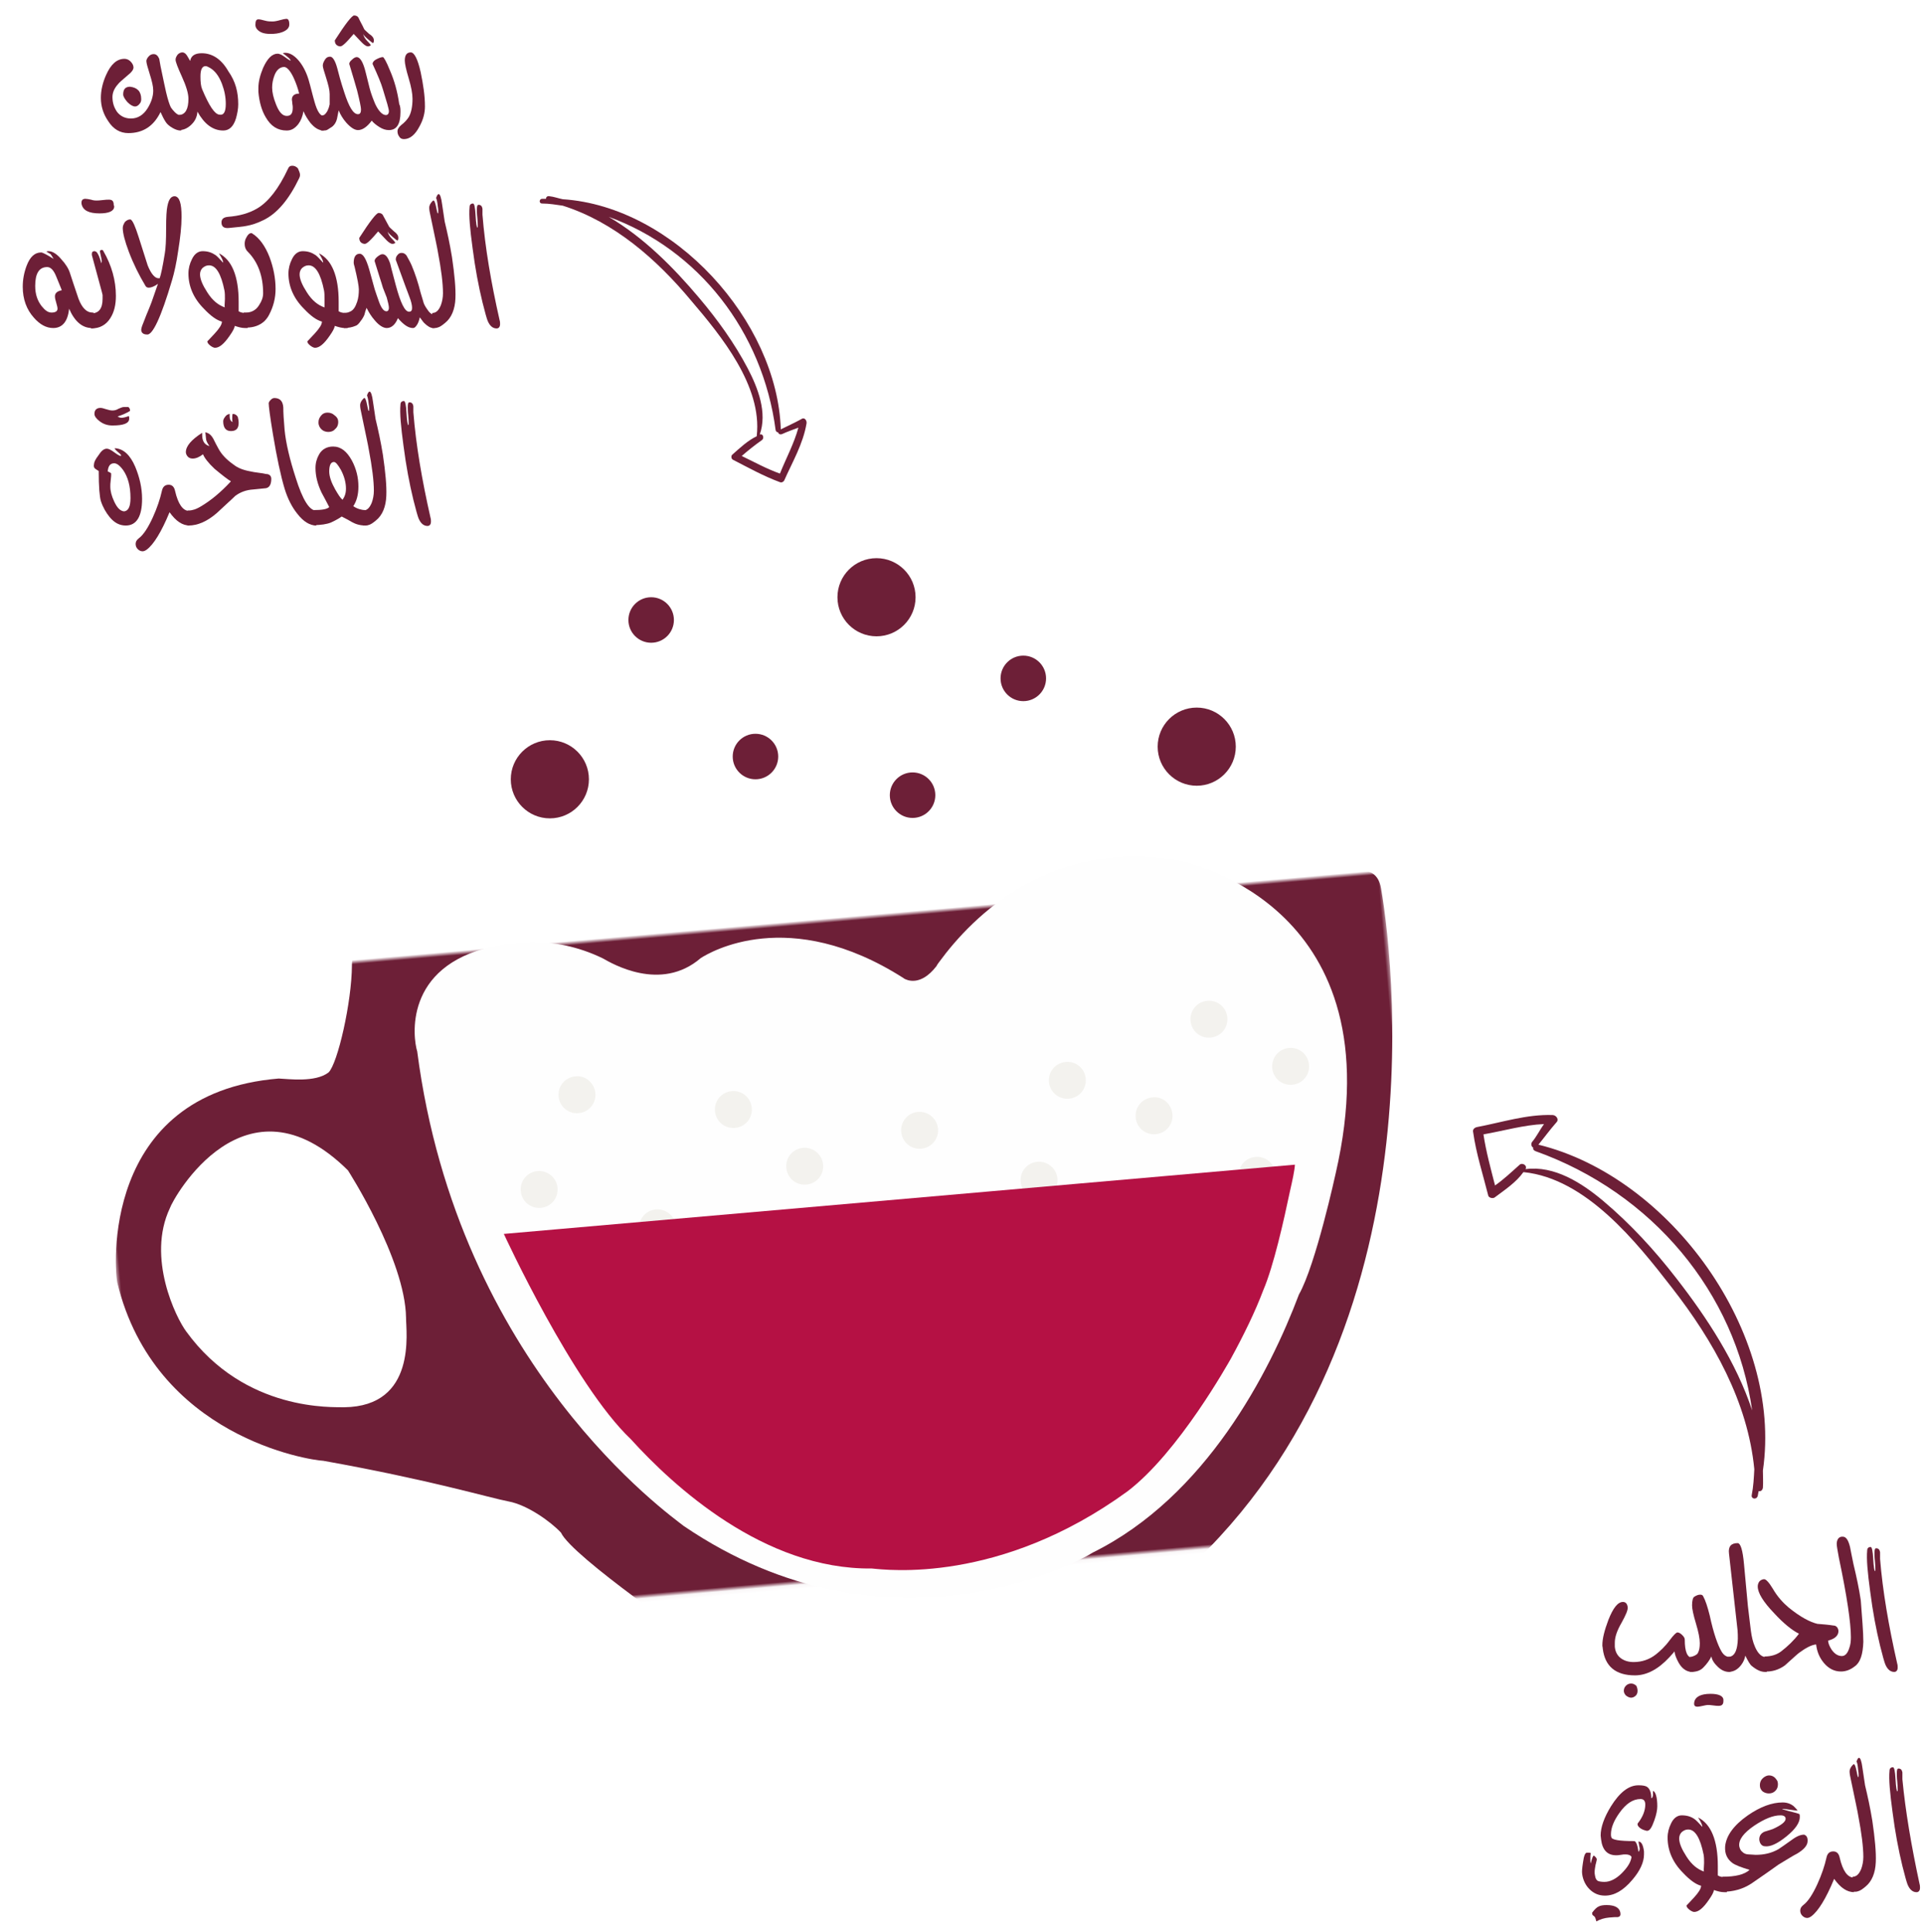
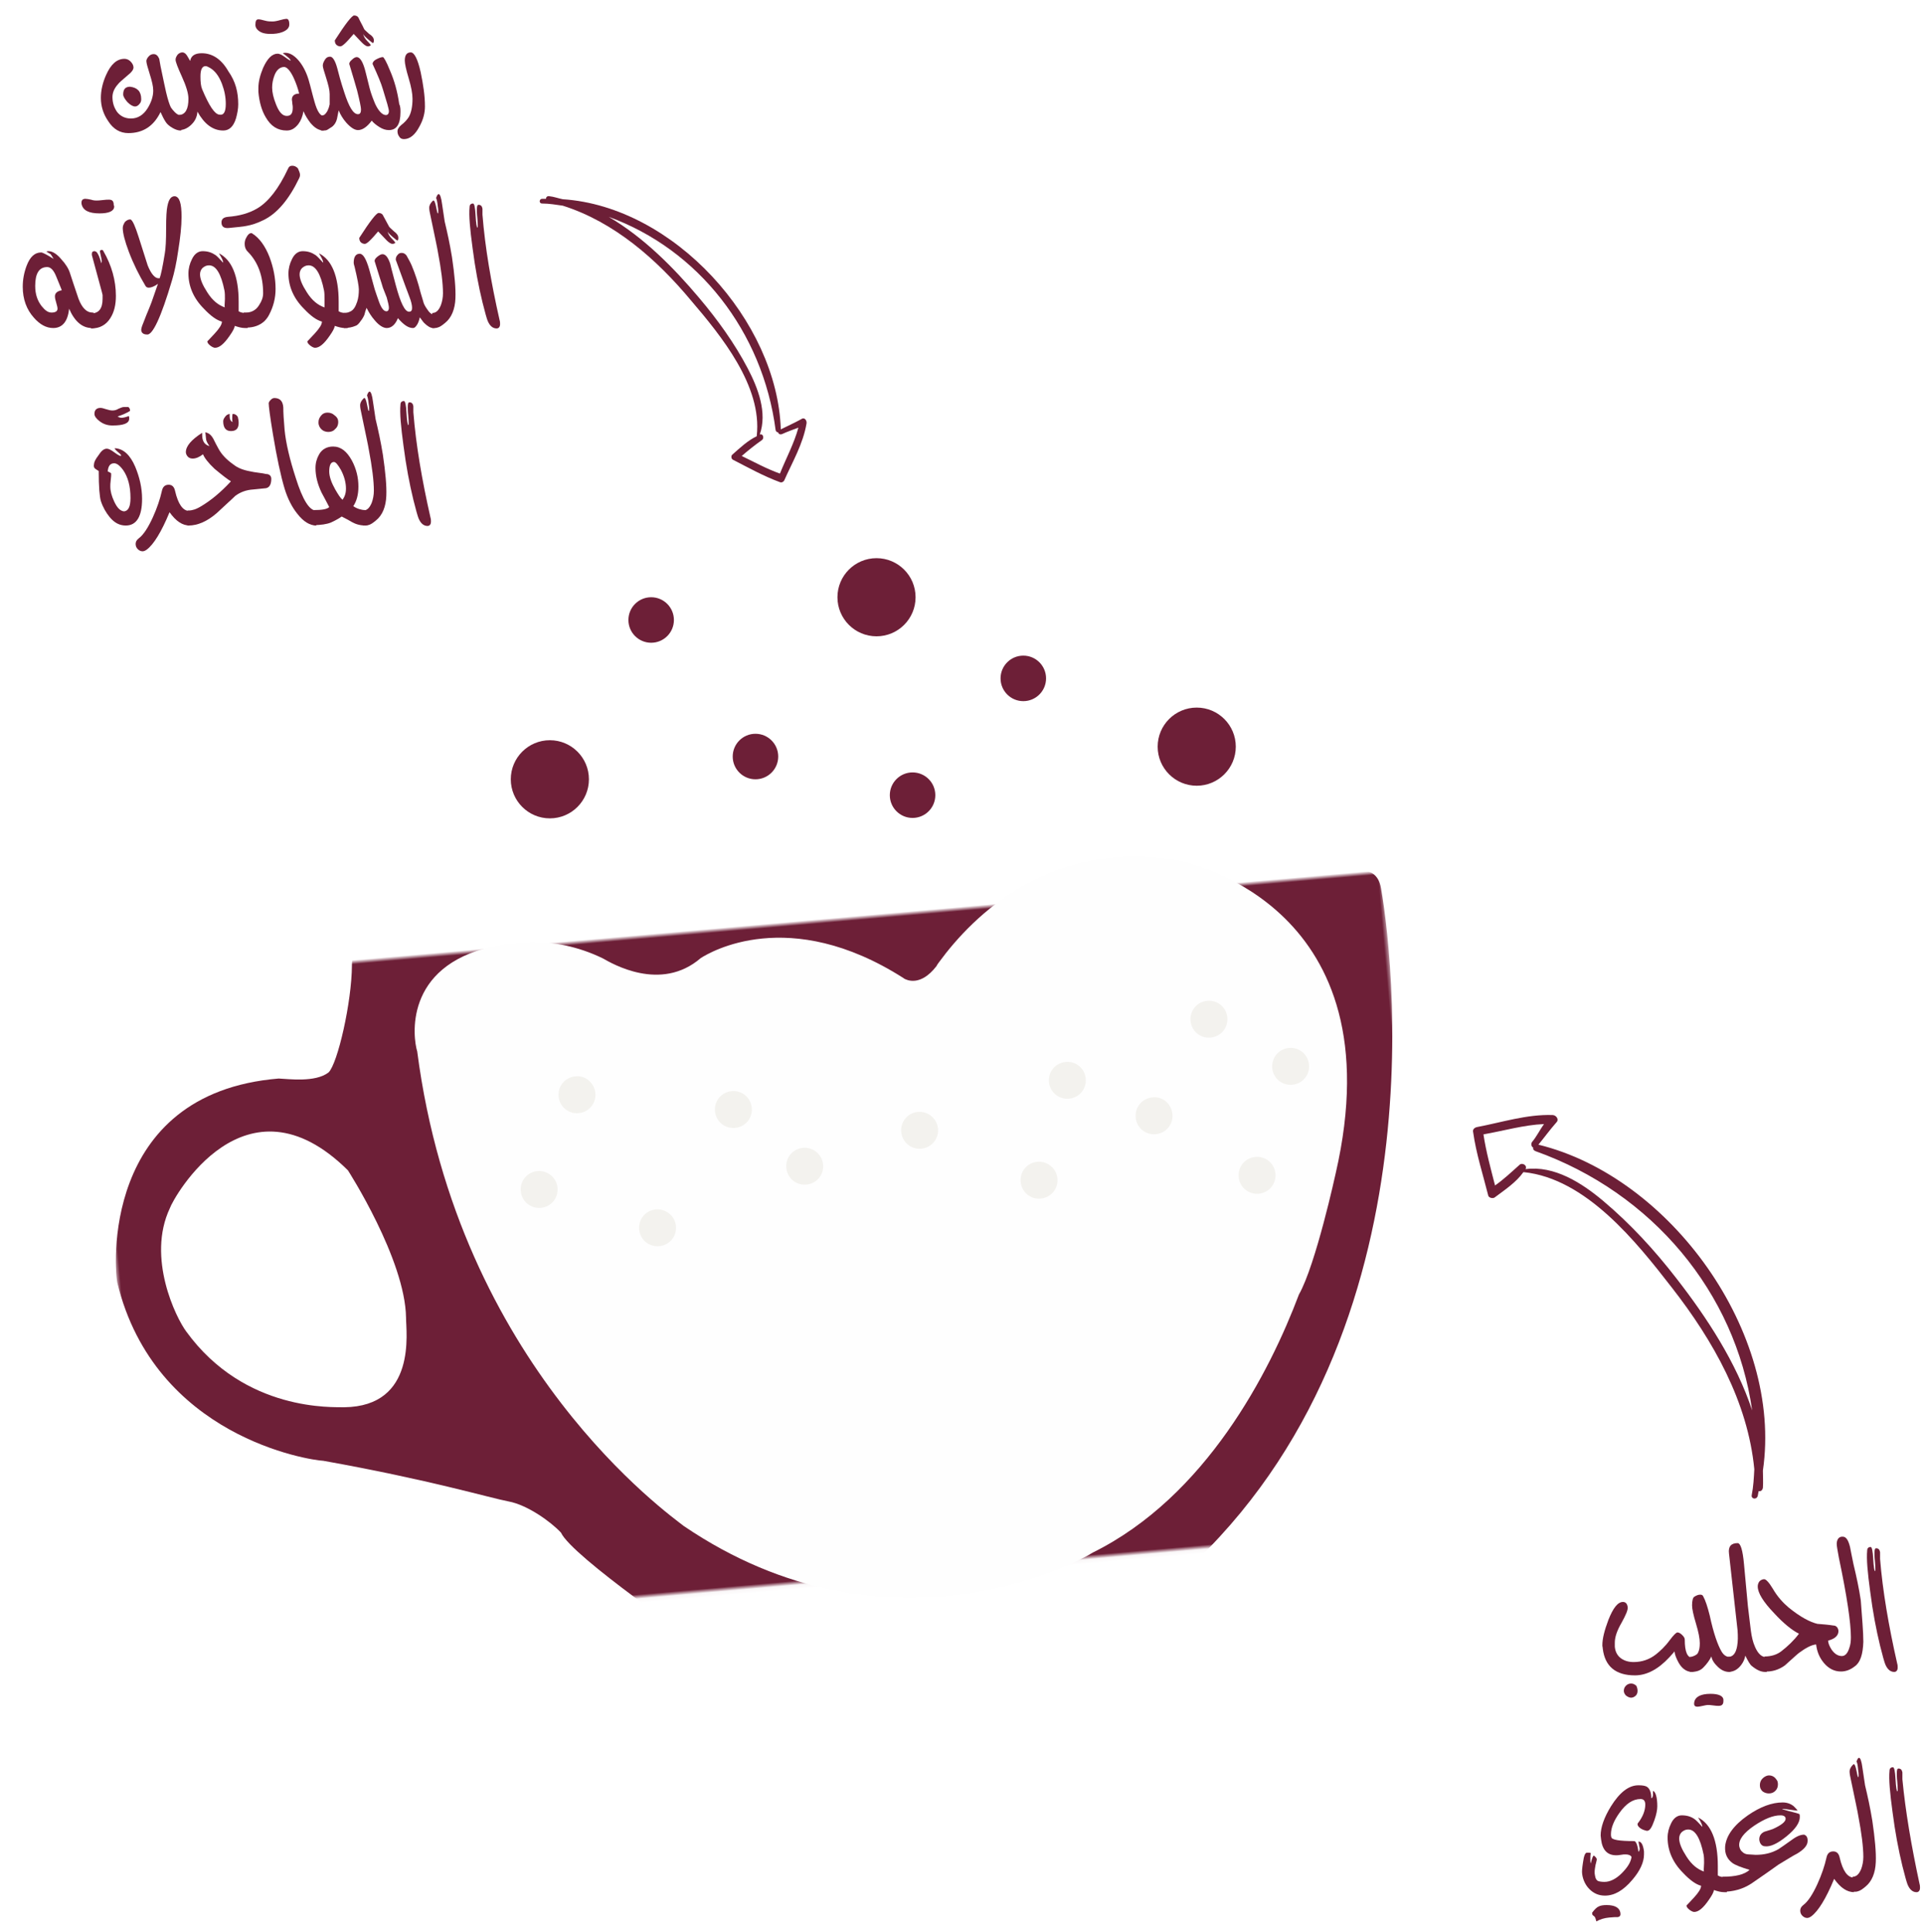
<svg xmlns="http://www.w3.org/2000/svg" version="1.1" id="Layer_1" x="0px" y="0px" viewBox="0 0 448 450" style="enable-background:new 0 0 448 450;" xml:space="preserve">
  <style type="text/css">
	.st0{fill-rule:evenodd;clip-rule:evenodd;fill:#6D1F37;}
	.st1{filter:url(#Adobe_OpacityMaskFilter);}
	.st2{fill-rule:evenodd;clip-rule:evenodd;fill:#FFFFFF;}
	.st3{mask:url(#mask-3_1_);fill-rule:evenodd;clip-rule:evenodd;fill:#6D1F37;}
	.st4{fill-rule:evenodd;clip-rule:evenodd;fill:#FEFEFE;}
	.st5{fill-rule:evenodd;clip-rule:evenodd;fill:#F3F2EE;}
	.st6{fill-rule:evenodd;clip-rule:evenodd;fill:#B51144;}
	.st7{fill:#6D1F37;}
</style>
  <g id="Desktop">
    <g id="Core-Coffees-Cappuccino-Desktop" transform="translate(-894, -634)">
      <g id="Coffee" transform="translate(222, 560)">
        <g transform="translate(177, 72)">
          <g id="Cappuccino-Desktop" transform="translate(466, 0)">
            <g id="Arrows">
              <g id="Bottom" transform="translate(359, 258)">
                <path id="Fill-1" class="st0" d="M29.7,5.8c-1,1.4-1.7,2.9-2.8,4.2c-0.3,0.5-0.1,1.1,0.3,1.3c-0.1,0.4,0.1,0.6,0.5,0.8         C54.9,21.8,74.3,45,78.2,72.5c-3.7-11.2-10.6-21.7-17.6-30.7c-5.1-6.6-10.7-12.7-17.1-18.1c-5-4.2-11.4-8.3-18.1-7.4         c0.5-0.9-0.8-1.6-1.4-1c-1.9,1.7-3.7,3.4-5.7,4.8c-1-3.9-2.1-7.9-2.7-11.9C20.2,7.4,25,6,29.7,5.8 M13.2,7.7         c0.7,5,2.3,9.9,3.5,14.7c0.1,0.6,1.1,0.8,1.5,0.5c2.4-1.8,5-3.5,6.7-5.9l0.1,0c14.5,1.5,26.2,16.2,34.5,26.9         c9.6,12.3,17.7,26.6,19.2,42.3c-0.1,1.9-0.2,4-0.6,6c-0.2,0.9,1.1,1.2,1.4,0.2l0.2-1.1c0.5,0.1,0.9-0.2,1-0.8         c0.1-1.3,0-2.7,0-4c4.7-32.1-21.6-68.4-52.3-75.9c1.4-1.7,2.7-3.5,4.2-5.2c0.7-0.7-0.1-1.7-0.9-1.7c-6-0.2-11.8,1.7-17.6,2.8         C13.6,6.6,13,7,13.2,7.7" />
              </g>
              <g id="Top">
                <path class="st0" d="M215,101.6c-1.3,0.5-2.5,0.9-3.8,1.5c-0.5,0.2-0.9-0.1-0.9-0.4c-0.3,0-0.5-0.2-0.6-0.5         c-3-23-18-42.1-38.9-49.7c8.2,4.8,15.2,11.9,21.1,18.9c4.3,5.1,8.2,10.5,11.3,16.4c2.4,4.6,4.6,10.3,2.8,15.4         c0.8-0.3,1.1,0.9,0.5,1.3c-1.7,1.2-3.2,2.4-4.7,3.7c2.9,1.4,5.8,3,8.9,4.1C212.1,108.8,214,105.3,215,101.6 M210.7,114.3         c-3.8-1.4-7.4-3.4-10.9-5.2c-0.5-0.2-0.5-1-0.2-1.2c1.8-1.6,3.6-3.3,5.7-4.3l0-0.1c1.3-11.6-8.3-23.3-15.3-31.5         c-8-9.6-17.9-18.3-29.9-22.1c-1.5-0.2-3.1-0.5-4.8-0.5c-0.8,0-0.7-1.1,0-1.1l0.9,0c0-0.4,0.3-0.7,0.8-0.6         c1,0.1,2.1,0.5,3.1,0.7c25.9,1.7,50,28.4,50.8,53.6c1.6-0.8,3.2-1.5,4.8-2.4c0.7-0.5,1.3,0.3,1.2,1c-0.8,4.8-3.3,9-5.2,13.3         C211.6,114.1,211.2,114.5,210.7,114.3" />
              </g>
            </g>
            <g id="Cappuccino" transform="translate(49, 132)">
              <g id="Page-1-Copy-17" transform="translate(158.536, 164.987) rotate(-5) translate(-158.536, -164.987) translate(7.474, 77.082)">
                <g id="Group-3" transform="translate(0, 5.976)">
                  <defs>
                    <filter id="Adobe_OpacityMaskFilter" filterUnits="userSpaceOnUse" x="-7.6" y="2.9" width="311.9" height="153.2">
                      <feColorMatrix type="matrix" values="1 0 0 0 0  0 1 0 0 0  0 0 1 0 0  0 0 0 1 0" />
                    </filter>
                  </defs>
                  <mask maskUnits="userSpaceOnUse" x="-7.6" y="2.9" width="311.9" height="153.2" id="mask-3_1_">
                    <g class="st1">
                      <polygon id="path-2_1_" class="st2" points="0,0.2 301.9,0.2 301.9,167.9 0,167.9           " />
                    </g>
                  </mask>
                  <path class="st3" d="M66.4,86.5c-0.3,3.1,0.8,20.8-16.2,19.5c-2.3-0.3-23.1-0.8-35.1-20.8c-2.1-3.4-7.7-17.9-1.3-28.9          c1-2.3,20.3-30.9,42.1-5.2C55.9,51.1,67.4,72.9,66.4,86.5 M301.4,6.7c-0.3-4.2-3.3-4.4-3.7-4.4l-232.9-2l-1,0          c-1.1,0.1-2.6,0.7-2.8,3.3c0,0,0,0,0,0c-0.8,8.6-5.3,22.5-7.6,24.4c-3.3,2.1-9.4,0.7-11.7,0.4C-0.2,28.2-0.3,70,0.1,72.5          c5.6,36.6,41.1,45.1,44.2,45.5c24.4,6.6,37.9,12,42.2,13.2c4.3,1.2,9.4,5.6,11.5,8.3c2.1,5.8,29.7,28.4,29.7,28.4          s11.6-0.2,104.5,0.1C305,121.9,303.1,26.8,301.4,6.7" />
                </g>
                <path id="Fill-4" class="st4" d="M255.5,2.2C225.8-6,206,10.9,197.4,20.7v0c-0.3,0.3-0.6,0.7-0.8,1c-4.1,4.4-7.1,2.6-7.7,2.2         c0,0-0.1-0.1-0.1-0.1c0,0,0,0,0,0l0,0c-25.2-19.4-44.6-9.9-46.7-8.8c-10,7.2-20.8-0.6-22.7-1.9c-11.5-6.9-22-5.3-25.4-5         c-21.1,2.8-20.3,19.6-19.6,22.8c3.1,73.9,49.4,112.8,52.2,115.5c44.5,36.3,91.1,16.3,94.4,14.5         c27.4-10.7,44.7-38.2,53.1-55.7c4.5-6.5,11-27.4,11-27.4l0,0C304.7,17.3,257.7,3.1,255.5,2.2" />
                <path id="Fill-6" class="st5" d="M130.9,76.7c0,2.4-1.9,4.3-4.3,4.3c-2.4,0-4.3-1.9-4.3-4.3c0-2.4,1.9-4.3,4.3-4.3         C128.9,72.4,130.9,74.3,130.9,76.7" />
                <path id="Fill-8" class="st5" d="M150.9,50.8c0,2.4-1.9,4.3-4.3,4.3c-2.4,0-4.3-1.9-4.3-4.3c0-2.4,1.9-4.3,4.3-4.3         C149,46.5,150.9,48.4,150.9,50.8" />
                <path id="Fill-10" class="st5" d="M193.7,59.4c0,2.4-1.9,4.3-4.3,4.3c-2.4,0-4.3-1.9-4.3-4.3c0-2.4,1.9-4.3,4.3-4.3         C191.7,55.1,193.7,57,193.7,59.4" />
                <path id="Fill-12" class="st5" d="M114.9,44.2c0,2.4-1.9,4.3-4.3,4.3c-2.4,0-4.3-1.9-4.3-4.3c0-2.4,1.9-4.3,4.3-4.3         C112.9,39.8,114.9,41.8,114.9,44.2" />
                <path id="Fill-14" class="st5" d="M166.3,65.4c0,2.4-1.9,4.3-4.3,4.3c-2.4,0-4.3-1.9-4.3-4.3c0-2.4,1.9-4.3,4.3-4.3         C164.3,61.1,166.3,63,166.3,65.4" />
                <path id="Fill-16" class="st5" d="M220.4,73.4c0,2.4-1.9,4.3-4.3,4.3c-2.4,0-4.3-1.9-4.3-4.3c0-2.4,1.9-4.3,4.3-4.3         C218.4,69.1,220.4,71,220.4,73.4" />
                <path id="Fill-18" class="st5" d="M248.4,60.8c0,2.4-1.9,4.3-4.3,4.3c-2.4,0-4.3-1.9-4.3-4.3s1.9-4.3,4.3-4.3         C246.5,56.4,248.4,58.4,248.4,60.8" />
                <path id="Fill-20" class="st5" d="M271.1,76.7c0,2.4-1.9,4.3-4.3,4.3c-2.4,0-4.3-1.9-4.3-4.3c0-2.4,1.9-4.3,4.3-4.3         C269.2,72.4,271.1,74.3,271.1,76.7" />
                <path id="Fill-22" class="st5" d="M281.1,52.1c0,2.4-1.9,4.3-4.3,4.3s-4.3-1.9-4.3-4.3c0-2.4,1.9-4.3,4.3-4.3         S281.1,49.7,281.1,52.1" />
                <path id="Fill-24" class="st5" d="M104.2,65.4c0,2.4-1.9,4.3-4.3,4.3c-2.4,0-4.3-1.9-4.3-4.3c0-2.4,1.9-4.3,4.3-4.3         C102.2,61.1,104.2,63,104.2,65.4" />
                <path id="Fill-26" class="st5" d="M229,50.8c0,2.4-1.9,4.3-4.3,4.3c-2.4,0-4.3-1.9-4.3-4.3s1.9-4.3,4.3-4.3         C227.1,46.5,229,48.4,229,50.8" />
                <path id="Fill-28" class="st5" d="M263.1,39.5c0,2.4-1.9,4.3-4.3,4.3c-2.4,0-4.3-1.9-4.3-4.3s1.9-4.3,4.3-4.3         C261.2,35.2,263.1,37.1,263.1,39.5" />
-                 <path id="Fill-30" class="st6" d="M274.1,81.1c0.8-2.5,1.5-4.7,1.7-6.1l-185,0c0,0,13,36.3,25.3,50.2c0,0,0,0,0,0         c8.8,11.6,28.2,33,53.3,34.9c3.3,0.6,29.3,6.3,60.9-12.7c12.7-8,26.2-28,26.7-28.7c3.4-5.1,6.6-10.4,8.9-15.2c0,0,0,0,0,0         C268.8,98.1,272.1,87.7,274.1,81.1" />
              </g>
              <ellipse id="Oval-2-Copy-7" class="st0" cx="108.1" cy="51.5" rx="9.1" ry="9.1" />
              <ellipse id="Oval-2-Copy-8" class="st0" cx="184.2" cy="9.1" rx="9.1" ry="9.1" />
              <ellipse id="Oval-2-Copy-9" class="st0" cx="258.8" cy="43.9" rx="9.1" ry="9.1" />
              <ellipse id="Oval-2-Copy-11" class="st0" cx="131.7" cy="14.4" rx="5.3" ry="5.3" />
              <ellipse id="Oval-2-Copy-12" class="st0" cx="218.4" cy="28" rx="5.3" ry="5.3" />
              <ellipse id="Oval-2-Copy-14" class="st0" cx="192.6" cy="55.2" rx="5.3" ry="5.3" />
              <ellipse id="Oval-2-Copy-15" class="st0" cx="156" cy="46.2" rx="5.3" ry="5.3" />
            </g>
          </g>
        </g>
      </g>
    </g>
  </g>
  <g>
    <path class="st7" d="M394.4,389.4h-0.2c-1.2,0-2.3-0.7-3.1-2.1c-0.5-0.9-0.9-1.8-1-2.7c0,0.1-0.4,0.5-1.2,1.4   c-2.6,2.8-5.3,4.2-8,4.2c-4.5,0-7-2.1-7.5-6.2c0-0.3-0.1-0.5-0.1-0.8c0-1.6,0.5-3.5,1.4-5.9c1.1-2.8,2.2-4.2,3.4-4.2   c0.6,0,1,0.4,1.1,1.2c0.1,0.6-0.4,1.8-1.4,3.6c-1.1,1.9-1.6,3.4-1.6,4.7c0,0.3,0,0.6,0,0.9c0.1,1.2,0.6,2.1,1.4,2.7   c0.8,0.6,1.8,0.9,3,0.9c1.9,0,3.7-0.6,5.2-1.8c1-0.8,2.1-1.8,3.2-3.3c0.9-1.2,1.5-1.8,1.8-1.8c0.3,0,0.7,0.2,1.1,0.6   c0.4,0.4,0.6,0.7,0.6,1.1c0,2.8,0.6,4.2,1.8,4.2h0.2V389.4z M381.5,393.8c0,0.4-0.1,0.8-0.4,1.1c-0.3,0.3-0.7,0.5-1.1,0.5   c-0.4,0-0.8-0.2-1.2-0.5c-0.3-0.3-0.5-0.7-0.5-1.1c0-0.5,0.2-0.9,0.5-1.2c0.3-0.3,0.7-0.5,1.2-0.5s0.8,0.2,1.2,0.5   C381.4,393,381.5,393.4,381.5,393.8z" />
    <path class="st7" d="M403.2,389.4h-0.4c-1,0-2-0.5-2.9-1.5c-0.8-0.8-1.1-1.5-1.2-2.1c-0.4,0.8-1,1.7-1.9,2.6c-0.7,0.7-1.6,1-2.9,1   h-0.2v-3.5c0.3,0,0.7-0.1,1.1-0.3c0.4-0.2,0.7-0.4,0.8-0.7c0.3-0.6,0.4-1.3,0.4-2.2c0-1.1-0.3-2.6-0.9-4.6s-0.9-3.4-0.9-4.2   c0-1.1,0.2-1.8,0.5-2c0.5-0.3,0.9-0.5,1.4-0.5c0.3,0,0.6,0.1,0.7,0.4c0.5,0.9,1,2.4,1.5,4.4c0.9,4.2,1.9,7,2.8,8.5   c0.5,0.8,1.1,1.2,1.8,1.2h0.2V389.4z M401.5,395.8c0,0.2,0,0.3,0,0.4c0,0.8-0.4,1.1-1.1,1.1c-0.3,0-0.7,0-1.3-0.1   c-0.6-0.1-1-0.1-1.3-0.1c-0.2,0-0.6,0.1-1.1,0.2c-0.5,0.1-0.9,0.2-1.2,0.2c-0.7,0-0.9-0.3-0.8-1c0.2-1.3,1.5-2,3.8-2   C400.4,394.5,401.4,395,401.5,395.8z" />
    <path class="st7" d="M411.6,389.4h-0.4c-1,0-2-0.5-3.1-1.4c-0.4-0.3-0.9-1.2-1.5-2.4c-0.1,0.7-0.4,1.4-0.9,2.1   c-0.8,1.1-1.8,1.7-3.1,1.7v-3.5c1.1,0,1.8-0.8,2.1-2.5c0.2-1.1,0.2-2.3,0.1-3.7l-2-17.9c-0.2-1.6,0.5-2.4,2-2.4   c0.7,0,1.2,1.6,1.5,4.9c0.2,2.2,0.5,5.4,0.9,9.7c0.3,2.4,0.5,4.3,0.7,5.8c0.2,1.5,0.5,2.7,0.9,3.6c0.2,0.5,0.5,1.1,0.9,1.6   c0.5,0.6,1,0.9,1.5,0.9h0.4V389.4z" />
    <path class="st7" d="M434.1,382.4c-0.1,2.9-0.7,4.8-2,5.7c-1,0.8-2.1,1.2-3.2,1.2c-1.6,0-2.9-0.7-4-2c-1-1.2-1.6-2.6-1.8-4.3   c-1.1,0.1-2.4,0.8-3.9,1.9c-0.3,0.2-1.4,1.2-3.4,3c-1.4,1-3,1.5-4.7,1.4v-3.5c1.5,0,2.9-0.4,4-1.3c1.4-1.1,2.8-2.4,4-4   c-1.6-0.8-3.6-2.4-5.8-4.8c-2.5-2.6-3.8-4.7-3.8-6.2c0-0.4,0.1-0.8,0.4-1.2c0.3-0.3,0.7-0.5,1.1-0.5c0.4,0,1.1,0.7,2,2.2   c1.1,1.9,2.4,3.3,3.7,4.4c2.7,2.2,5,3.4,6.7,3.8c1.3,0.1,2.5,0.2,3.8,0.4c0.3,0,0.5,0.1,0.8,0.4c0.2,0.3,0.3,0.6,0.3,0.9   c0,1-0.8,1.8-2.4,2.2c0,0.6,0.3,1.3,0.8,2.1c0.7,1,1.5,1.5,2.4,1.5c0.8,0,1.4-0.7,1.8-2.1c0.2-0.6,0.3-1.3,0.3-2.3   c0-3.3-0.9-9.5-2.8-18.5c-0.3-1.7-0.5-2.7-0.5-3.2c0-0.8,0.3-1.4,0.8-1.6c0.2-0.1,0.4-0.1,0.6-0.1c0.8,0,1.3,0.8,1.7,2.4   c0.2,0.9,0.4,2.2,0.8,4c0.7,2.9,1.3,5.7,1.7,8.4C433.8,376.8,434.1,380,434.1,382.4z" />
    <path class="st7" d="M442,387.5c0.1,0.3,0.1,0.6,0.1,0.9c0,0.6-0.3,1-0.8,1c-0.9,0-1.6-0.6-2.1-1.8c-0.2-0.5-0.6-1.9-1.2-4.3   c-0.9-3.7-1.7-7.9-2.3-12.6c-0.6-4.4-0.9-7.6-0.7-9.6c0-0.5,0.3-0.8,0.8-0.8c0.3,0,0.5,0.9,0.6,2.8c0.1,1.9,0.3,2.8,0.4,2.8   c0.1,0,0.1-0.1,0.1-0.4c0-0.4,0-1-0.1-1.9c-0.1-0.8-0.1-1.5-0.1-1.9c0-0.8,0.1-1.1,0.4-1.1c0.5,0,0.8,0.3,0.9,0.9v1.6   C438.6,370.5,440,378.7,442,387.5z" />
    <path class="st7" d="M386.1,420.7c0,0.8-0.2,1.9-0.7,3.3c-0.6,1.7-1.1,2.5-1.8,2.4c-0.4-0.1-0.8-0.2-1.3-0.5   c-0.5-0.3-0.8-0.7-0.8-1c0-0.1,0-0.2,0.1-0.3c1.1-1.4,1.7-2.9,1.7-4.3c0-0.9-0.4-1.3-1.1-1.3c-1.8,0-3.4,1.1-4.9,3.2   c-1.3,1.8-2,3.5-2,5c0,0.2,0,0.5,0.1,0.7c0.1,0.6,1.8,0.9,5.3,0.9c0.4,0,0.8,0.8,1,2.5c0.2-0.2,0.3-0.4,0.3-0.8   c0,0-0.1-0.6-0.3-1.6c0.7,0,1.1,0.8,1.3,2.3c0,0.2,0,0.5,0,0.7c0,1.8-0.9,3.8-2.7,5.9c-2.1,2.5-4.2,3.7-6.4,3.7   c-1.4,0-2.6-0.5-3.6-1.5c-0.9-0.9-1.5-2.1-1.7-3.5c-0.1-0.6,0-1.5,0.2-2.8c0.2-1.5,0.5-2.2,0.9-2.2c0.1,0,0.2,0,0.3,0   c0.2,0,0.4,0,0.6,0.1c-0.1,0.5-0.1,1-0.1,1.5c0,0.3,0,0.6,0.1,0.9c0.3-1.2,0.5-1.8,0.7-1.8c0.1,0,0.2,0.1,0.3,0.2   c0.2,0.2,0.4,0.4,0.4,0.7c0,0.1-0.1,0.5-0.3,1.3c-0.1,0.6-0.2,1.1-0.2,1.6c0,0.2,0,0.5,0.1,0.9c0.1,0.6,0.3,1,0.7,1.2   c0.3,0.1,0.8,0.2,1.5,0.2c1.3,0,2.7-0.7,4-2c1.3-1.3,2.1-2.5,2.3-3.8c-0.2-0.4-0.7-0.6-1.4-0.6c-0.3,0-0.6,0-1.1,0.1   s-0.9,0.1-1.1,0.1c-2,0-3.2-1.2-3.5-3.7c0-0.3-0.1-0.6-0.1-0.9c0-1.9,0.8-4.2,2.4-6.8c2-3.2,4.1-4.9,6.4-4.9c0.9,0,1.5,0.1,1.9,0.3   c0.7,0.4,1.1,1.3,1.1,2.7c0.2,0,0.3-0.2,0.4-0.7c0-0.4,0-0.7,0-1C385.7,417.3,386.1,418.6,386.1,420.7z M377.5,445.5   c0.1,0.6-0.1,0.9-0.6,1c-0.4,0-1.1,0-2,0.1c-1.1,0.1-2.1,0.4-3,0.9c-0.1-0.4-0.2-0.8-0.4-1.1L371,446l-0.1-0.5   c0.6-0.8,1.1-1.3,1.6-1.5c0.4-0.2,1-0.3,1.8-0.3C376.2,443.7,377.3,444.3,377.5,445.5z" />
    <path class="st7" d="M402,440.7h-0.3c-0.8,0-1.5-0.2-2.4-0.5c-0.1,0.6-0.5,1.3-1.2,2.3c-1.3,1.9-2.4,2.8-3.4,2.8   c-0.3,0-0.7-0.2-1.1-0.5c-0.5-0.4-0.7-0.7-0.7-1c0,0,0.6-0.6,1.7-1.8c1.1-1.2,1.7-2.1,1.7-2.8c-1.2-0.3-2.6-1.3-4.2-3   c-2.4-2.4-3.6-5.2-3.6-8.2c0-1.2,0.3-2.3,0.8-3.3c0.6-1.3,1.5-1.9,2.5-1.9c1.2,0,2.2,0.3,3,0.9c0.3,0.2,0.9,0.8,1.8,1.8   c0-0.4-0.3-1.1-1-2.2c3,1.5,4.6,5.3,4.6,11.3c0-0.1,0,0.6,0,2.2c0.5,0.3,1,0.4,1.8,0.4h0.3V440.7z M397,433.9c0-0.7,0-1.3-0.1-1.9   c-0.8-4-2-5.9-3.6-5.9c-0.6,0-1,0.2-1.5,0.6c-0.4,0.4-0.6,0.9-0.6,1.5c0,1.1,0.6,2.5,1.7,4.2c1.2,1.9,2.6,3,4.1,3.5   C396.9,435.9,396.9,435.2,397,433.9z" />
    <path class="st7" d="M421.1,429c-0.1,0.9-0.9,1.8-2.4,2.7c-1,0.5-2.4,1.4-4.4,2.6c-1.4,1-3.5,2.5-6.3,4.4c-2,1.3-4.2,1.9-6.7,1.9   v-3.5c3,0,5.1-0.5,6.3-1.6c-2-0.6-3.3-1.1-4-1.6c-1.2-0.9-1.8-2.1-1.7-3.8c0.2-2.5,2-5,5.3-7.3c2.9-2,5.6-3,8.1-3   c1,0,1.9,0.3,2.6,0.9c0.4,0.4,0.7,0.7,0.9,1c-0.4,0-1-0.1-1.7-0.2s-1.4-0.2-1.7-0.2c-0.1,0-0.2,0-0.2,0c0,0.1,0.5,0.2,1.5,0.5   c1.2,0.3,2,0.5,2.5,0.7c0.1,0.2,0.1,0.4,0.1,0.7c0,1.3-1,2.8-3.1,4.5s-3.8,2.5-5.1,2.3c-0.4,0-0.8-0.3-1-0.7s-0.3-0.9-0.2-1.3   c0.1-0.6,0.5-1.1,1.2-1.4c0,0,0.7-0.2,1.9-0.6c2-0.9,3-1.7,3-2.4c0-0.5-0.4-0.8-1.2-0.8c-1.7,0-3.7,0.8-6.1,2.4   c-2.5,1.7-3.7,3.3-3.5,4.8c0.1,0.5,0.3,1,0.7,1.3c0.4,0.4,0.9,0.6,1.5,0.6s1.1,0.1,1.6,0.1c2,0,3.7-0.4,5.3-1.3   c0.5-0.3,1.6-1.1,3.3-2.3c1.1-0.8,2-1.1,2.7-1.1C420.9,427.5,421.2,428,421.1,429z M414.2,415.6c0,0.6-0.2,1.1-0.6,1.5   s-0.9,0.6-1.5,0.6c-0.6,0-1.1-0.2-1.5-0.5c-0.4-0.4-0.6-0.8-0.6-1.4c0-0.8,0.3-1.4,1-1.9c0.3-0.2,0.7-0.4,1.1-0.4   c0.7,0,1.3,0.3,1.7,0.9C414.1,414.7,414.2,415.1,414.2,415.6z" />
    <path class="st7" d="M432,440.7c-1.7,0-3.2-1-4.7-3.1c-1.9,4.6-3.7,7.5-5.3,8.7c-0.3,0.2-0.6,0.4-1,0.4c-0.4,0-0.8-0.2-1.1-0.5   c-0.3-0.3-0.5-0.7-0.5-1.2c0-0.5,0.2-0.9,0.7-1.3c1.1-0.8,2.2-2.5,3.3-4.9c1-2.2,1.7-4.3,2.1-6.1c0.2-1,0.7-1.5,1.6-1.5   c0.8,0,1.3,0.5,1.5,1.5c0.7,3,1.8,4.6,3.3,4.6V440.7z" />
    <path class="st7" d="M437,433.7c-0.1,2.5-0.9,4.5-2.4,5.7c-0.7,0.6-1.3,1-1.8,1.1c-0.2,0.1-0.6,0.1-1.2,0.1v-3.5   c0.9,0,1.5-0.6,2-1.8c0.3-0.8,0.5-1.8,0.5-2.8c0-2.3-0.4-5.5-1.2-9.7c-0.1-0.7-0.7-3.5-1.7-8.3c-0.2-0.8-0.3-1.5-0.3-1.9   c0-0.6,0.3-1.1,0.8-1.6c0.1-0.1,0.1-0.1,0.2-0.1c0.2,0,0.4,0.5,0.6,1.5c0.2,1,0.3,1.5,0.4,1.5c0.1,0,0.1-0.2,0.1-0.5   c0-0.3,0-0.6-0.1-1.1c-0.1-1.1-0.2-1.8-0.4-2c0.2-0.6,0.4-0.9,0.6-0.9c0.3,0,0.6,0.8,0.8,2.4l0.6,4c0.6,2.5,1.2,5.2,1.7,8.3   C436.8,428.2,437.1,431.4,437,433.7z" />
    <path class="st7" d="M447.2,438.8c0.1,0.3,0.1,0.6,0.1,0.9c0,0.6-0.3,1-0.8,1c-0.9,0-1.6-0.6-2.1-1.8c-0.2-0.5-0.6-1.9-1.2-4.3   c-0.9-3.7-1.7-7.9-2.3-12.6c-0.6-4.4-0.9-7.6-0.7-9.6c0-0.5,0.3-0.8,0.8-0.8c0.3,0,0.5,0.9,0.6,2.8c0.1,1.9,0.3,2.8,0.4,2.8   c0.1,0,0.1-0.1,0.1-0.4c0-0.4,0-1-0.1-1.9c-0.1-0.8-0.1-1.5-0.1-1.9c0-0.8,0.1-1.1,0.4-1.1c0.5,0,0.8,0.3,0.9,0.9v1.6   C443.9,421.8,445.3,430,447.2,438.8z" />
  </g>
  <g>
    <path class="st7" d="M42.4,30.4h-0.3c-0.6,0-1.2-0.2-1.9-0.6c-0.7-0.4-1.3-0.9-1.6-1.4c-0.4-0.6-0.8-1.4-1.2-2.3   c-1.6,3.3-4.1,4.9-7.5,4.9c-1.9,0-3.5-0.9-4.7-2.8c-1.1-1.6-1.7-3.4-1.7-5.4c0-1.7,0.4-3.5,1.2-5.3c1.1-2.5,2.5-3.8,4.3-3.8   c0.5,0,1,0.2,1.4,0.6c0.4,0.4,0.7,0.9,0.7,1.4c0,0.5-0.4,1.1-1.3,1.8c-1.3,1.1-2.1,1.8-2.3,2.1c-0.9,1-1.3,2-1.3,3   c0,1.4,0.4,2.5,1.1,3.5c0.8,1,1.9,1.5,3.2,1.5c1.6,0,2.9-0.8,3.9-2.4c0.8-1.3,1.3-2.7,1.3-4.1c0-1-0.3-2.2-0.8-3.8   c-0.5-1.6-0.8-2.6-0.8-3.1c0-0.2,0.1-0.5,0.4-0.9c0.4-0.5,0.8-0.7,1.3-0.7c0.6,0,1,0.4,1.3,1.1l0.3,1.7c0.7,3.3,1.1,5.3,1.3,6.1   c0.4,1.7,0.8,2.9,1.1,3.5c0.2,0.3,0.5,0.7,0.9,1.1c0.5,0.5,0.9,0.7,1.2,0.7h0.3V30.4z M32.9,23.1c0,0.4-0.1,0.8-0.4,1.1   c-0.3,0.4-0.7,0.6-1,0.6c-0.5,0-1.1-0.3-1.8-1c-0.6-0.7-1-1.3-1-1.8c0-1.2,0.5-1.8,1.6-1.8C32,20.4,32.9,21.3,32.9,23.1z" />
    <path class="st7" d="M55.5,24.3c0,1-0.2,2.1-0.5,3.2c-0.6,2-1.6,2.9-3,2.9c-2.4,0-4.4-1.5-6-4.4c-0.1,1.3-0.6,2.3-1.6,3.2   c-0.9,0.8-1.8,1.1-2.7,1.1v-3.5c1.5-0.1,2.2-1.4,2.2-3.8c0-1.2-0.5-2.9-1.5-5.1c-1-2.2-1.5-3.5-1.5-4c0-0.4,0.2-0.8,0.5-1.2   c0.3-0.3,0.7-0.5,1.1-0.5c0.4,0,0.8,0.3,1.1,0.8c0.2,0.3,0.4,0.7,0.7,1.2c0.2-1.2,1.1-1.8,2.7-1.8c2.5,0,4.6,1.4,6.2,4.2   C54.9,19,55.5,21.5,55.5,24.3z M52.6,24.2c0-1.6-0.3-3.1-0.9-4.7c-0.7-1.8-1.6-3-2.8-3.7c-0.4-0.2-0.7-0.4-1-0.4   c-0.8,0-1.2,0.8-1.2,2.4c0,1.3,0.1,2.3,0.4,3c1.6,3.8,2.9,5.8,4,5.9C52.1,26.9,52.6,26.1,52.6,24.2z" />
    <path class="st7" d="M67.4,5.7c0,0.8-0.6,1.4-1.7,1.8c-0.8,0.3-1.7,0.4-2.7,0.4c-0.8,0-1.6-0.1-2.2-0.4c-0.8-0.4-1.3-1-1.3-1.7   c0-0.9,0.2-1.3,0.7-1.3c0.3,0,0.8,0.1,1.5,0.3S63,5,63.5,5c0.4,0,1-0.1,1.7-0.3c0.7-0.2,1.2-0.3,1.4-0.3   C67.1,4.3,67.4,4.7,67.4,5.7z M75.4,30.4c-1.1,0-2.1-0.6-3.1-1.8c-0.6-0.8-1.2-1.7-1.6-2.7c-0.2,1.2-0.6,2.2-1.2,3   c-0.8,1-1.6,1.5-2.7,1.5c-2.1,0-3.7-1-4.9-3.1c-0.9-1.5-1.5-3.5-1.7-5.9c0-0.3,0-0.6,0-0.9c0-1.5,0.4-3,1.1-4.7   c1-2.2,2.1-3.3,3.4-3.3c0.3,0,0.9,0.2,1.7,0.8s1.2,0.8,1.2,0.8c0.1,0,0.1,0,0.1,0c0-0.3-0.6-0.8-1.8-1.7c0.2-0.1,0.4-0.1,0.6-0.1   c0.9,0,1.9,0.5,2.9,1.6c1,1.1,1.9,2.7,2.5,4.7c0.5,1.7,0.9,3.5,1.4,5.2c0.6,2.1,1.3,3.2,2.1,3.2V30.4z M69.7,21.8   c-0.3-1.2-0.7-2.4-1.3-3.7c-0.8-1.7-1.6-2.5-2.2-2.5c-0.9,0-1.7,0.6-2.2,1.8c-0.4,1-0.6,2-0.6,3c0,1.1,0.3,2.4,0.9,3.9   c0.7,1.8,1.5,2.7,2.5,2.7c1,0,1.4-0.6,1.4-1.9c0-0.2,0-0.5-0.1-1c0-0.4-0.1-0.7-0.1-0.9C68,22.3,68.6,21.8,69.7,21.8z" />
    <path class="st7" d="M93.3,26.1c0,2.8-0.9,4.2-2.7,4.2c-0.7,0-1.4-0.2-2.2-0.7c-0.8-0.5-1.4-1-1.8-1.5c-1.1,1.5-2.2,2.2-3.2,2.2   c-0.8,0-1.7-0.6-2.7-1.7c-0.8-0.9-1.4-1.9-1.8-2.9c-0.1,0.4-0.2,1.1-0.4,2c-0.2,0.8-0.6,1.4-1.1,1.8c-0.8,0.5-1.2,0.8-1.3,0.8   c-0.2,0.1-0.6,0.1-1.3,0.1v-3.5c0.4,0,0.7-0.1,0.8-0.2c0.6-0.5,1-1.4,1.2-2.4c0-0.2,0-1,0-2.4c0-0.9-0.3-2.1-0.8-3.7   c-0.5-1.6-0.8-2.5-0.8-2.9c0-0.5,0.2-0.9,0.5-1.4s0.7-0.7,1.2-0.7c0.6,0,1.2,0.9,1.7,2.8c0.3,1.2,0.8,3.1,1.6,5.5   c1.1,3.4,2.1,5.1,3.2,5.1c0.5,0,0.7-0.4,0.7-1.1c0-0.5-0.3-2-0.9-4.4c-0.3-1.1-0.9-3.1-1.8-6.1c-0.1-0.3,0.1-0.7,0.6-1.1   c0.4-0.4,0.8-0.6,1.1-0.6c0.6,0,1.2,0.7,1.7,2.2c0.2,0.5,0.6,2.2,1.3,5c0.3,1.2,0.8,2.5,1.3,3.7c0.8,1.7,1.7,2.6,2.5,2.6   c0.4,0,0.7-0.3,0.7-0.9c0-0.5-0.5-2.2-1.4-5.1c-0.4-1.4-1.2-3.3-2.4-5.9c0-0.4,0.3-0.8,0.9-1.1c0.6-0.3,1.1-0.5,1.5-0.5   c0.2,0,0.8,1,1.6,3c1.1,2.5,1.8,5.1,2.2,7.9C93.3,24.8,93.3,25.5,93.3,26.1z M87.1,9.4c0,0.4-0.1,0.6-0.2,0.6   c0,0.1-0.4-0.2-1.1-0.8c-0.7-0.6-1.1-1-1.2-1.3c0.1,0.5,0.4,1.1,1,1.7c0.3,0.3,0.6,0.6,0.8,0.9c-0.2,0.2-0.4,0.3-0.7,0.3   c-0.3,0-0.8-0.3-1.3-0.8c0,0-0.7-0.7-2-2.1c-1.7,2-2.7,3-3.2,2.9c-0.8-0.1-1.2-0.6-1.2-1.4c2.5-3.9,4-5.8,4.5-5.8   c0.5,0,0.9,0.2,1.1,0.7c0.3,0.7,0.8,1.5,1.2,2.4c0,0.1,0.4,0.5,1.2,1.2C86.8,8.4,87.1,8.9,87.1,9.4z" />
    <path class="st7" d="M99,24.8c0,1.5-0.4,3.1-1.3,4.7c-1,1.9-2.2,2.9-3.6,2.9c-0.5,0-0.9-0.2-1.1-0.6c-0.3-0.4-0.4-0.8-0.4-1.3   c0-0.4,0.3-0.9,0.9-1.4c0.8-0.6,1.3-1.2,1.7-1.8c0.6-1,0.9-2.5,0.9-4.3c0-1.2-0.3-2.8-0.9-4.8c-0.6-2-0.9-3.4-0.9-4.1   c0-1.3,0.5-1.9,1.4-1.9c0.8,0,1.6,1.5,2.3,4.6C98.6,19.7,99,22.3,99,24.8z" />
    <path class="st7" d="M21.7,76.4h-0.3c-2.2,0-4-1.5-5.3-4.5c-0.3,3-1.6,4.5-3.7,4.5c-1.6,0-3.1-0.8-4.5-2.4   c-1.7-1.9-2.6-4.3-2.6-7.2c0-1.7,0.3-3.3,0.9-4.9c0.8-2.1,1.9-3.1,3.4-3.1c0.3,0,1.3,0.5,2.9,1.5c-0.4-0.6-0.6-1-0.7-1.1   c-0.3-0.2-0.7-0.4-1-0.6c0.2-0.1,0.3-0.1,0.5-0.1c0.9,0,1.9,0.6,3,1.9c1,1.1,1.7,2.2,2,3.2c0.4,1.3,1.1,3.3,2,6   c0.8,2.1,1.9,3.2,3.2,3.2h0.3V76.4z M14.4,67.6c-0.3-0.7-0.7-1.8-1.3-3.2c-0.6-1.5-1.3-2.2-2.1-2.2c-1.9,0-2.8,1.5-2.8,4.4   c0,1.9,0.5,3.4,1.5,4.7c0.8,1,1.5,1.5,2.3,1.5c0.9,0,1.4-0.3,1.4-0.9c0-0.3-0.1-0.7-0.3-1.4c-0.2-0.6-0.3-1.1-0.3-1.5   C12.8,68.3,13.3,67.8,14.4,67.6z" />
    <path class="st7" d="M26.6,48.2c-0.1,1-1.3,1.5-3.4,1.5c-2.5,0-3.9-0.7-4.2-2.2c-0.1-0.8,0.2-1.2,0.9-1.2c0.3,0,0.8,0.1,1.3,0.2   c0.6,0.2,1,0.2,1.2,0.2c0.3,0,0.8,0,1.5-0.1s1.2-0.1,1.5-0.1c0.8,0,1.1,0.4,1.1,1.3C26.6,47.9,26.6,48,26.6,48.2z M27,68.9   c0,2.1-0.4,3.8-1.3,5.2c-1,1.6-2.5,2.4-4.5,2.4v-3.5c1.8,0,2.7-1.1,2.7-3.4c0-0.3,0-0.6,0-0.9c0-0.2-0.9-3.3-2.5-9.3   c0-0.1,0-0.2,0-0.3c0-0.4,0.2-0.6,0.6-0.6c0.2,0,0.3,0.1,0.5,0.2c0.3,0.3,0.7,1.1,1.1,2.6c0.1-0.2,0.1-0.4,0.1-0.6   c0,0-0.1-0.7-0.4-2c-0.1-0.3,0.1-0.5,0.4-0.5c0.2,0,0.3,0.1,0.4,0.3C26,61.8,27,65.3,27,68.9z" />
    <path class="st7" d="M42.3,50.5c0,2.2-0.3,4.9-0.8,8c-0.4,2.8-0.9,5-1.4,6.7c-2.6,8.8-4.6,13-5.9,12.7c-0.8,0-1.3-0.4-1.3-1.1   c0-0.4,0.3-1.2,0.8-2.4c0.4-1.1,1-2.4,1.6-4l1.5-4.3c-0.8,0.6-1.6,0.9-2.1,0.9c-0.4,0-0.6-0.1-0.8-0.4c-1.5-2.5-2.8-5.1-3.9-8   c-0.9-2.4-1.4-4.3-1.4-5.5c0-0.5,0.2-0.9,0.5-1.4c0.4-0.4,0.8-0.6,1.3-0.6c0.5,0.2,1.1,1.6,1.9,4.1c1.2,3.8,1.9,6,2.1,6.6   c0.8,2,1.7,3,2.5,3c0.1,0,0.2,0,0.3,0c0.3-0.8,0.7-2.7,1.2-5.8c0.2-1.1,0.3-3,0.3-5.8c0-2.6,0.1-4.3,0.3-5.2   c0.3-1.5,0.8-2.3,1.7-2.3C41.8,45.8,42.3,47.3,42.3,50.5z" />
    <path class="st7" d="M57.4,76.4h-0.3c-0.8,0-1.5-0.2-2.4-0.5c-0.1,0.6-0.5,1.3-1.2,2.3c-1.3,1.9-2.4,2.8-3.4,2.8   c-0.3,0-0.7-0.2-1.1-0.5c-0.5-0.4-0.7-0.7-0.7-1c0,0,0.6-0.6,1.7-1.8c1.1-1.2,1.7-2.1,1.7-2.8c-1.2-0.3-2.6-1.3-4.2-3   c-2.4-2.4-3.6-5.2-3.6-8.2c0-1.2,0.3-2.3,0.8-3.3c0.6-1.3,1.5-1.9,2.5-1.9c1.2,0,2.1,0.3,3,0.9c0.3,0.2,0.9,0.8,1.8,1.8   c0-0.4-0.3-1.1-1-2.2c3,1.5,4.6,5.3,4.6,11.3c0-0.1,0,0.6,0,2.2c0.5,0.3,1,0.4,1.8,0.4h0.3V76.4z M52.4,69.6c0-0.7,0-1.3-0.1-1.9   c-0.8-4-2-5.9-3.6-5.9c-0.6,0-1,0.2-1.5,0.6c-0.4,0.4-0.6,0.9-0.6,1.5c0,1.1,0.6,2.5,1.7,4.2c1.2,1.9,2.6,3,4.1,3.5   C52.3,71.6,52.3,71,52.4,69.6z" />
    <path class="st7" d="M69.9,40.8c0,0.2-0.1,0.5-0.2,0.7c-2.4,5-5.2,8.3-8.4,9.8c-1.4,0.7-2.7,1.1-3.8,1.3c-0.9,0.2-2.3,0.3-4.2,0.5   c-1.1,0.1-1.7-0.3-1.7-1.3c0-0.8,0.5-1.2,1.5-1.3c2.6-0.2,4.9-0.8,6.9-2c2.5-1.5,4.9-4.5,7.1-9.2c0.2-0.5,0.5-0.7,1-0.7   c0.5,0,0.9,0.2,1.3,0.6C69.7,39.9,69.9,40.3,69.9,40.8z M64.2,67.3c0,2.1-0.5,4.1-1.5,6c-0.3,0.6-0.7,1.1-1.1,1.5   c-1.1,1-2.5,1.5-4.2,1.5h-0.6v-3.5h0.5c1.3,0,2.4-0.6,3.1-1.8c0.6-0.9,0.9-1.8,0.9-2.7c0-4-1.2-7.3-3.6-9.7   c-0.5-0.5-0.7-1.1-0.7-1.8c0-0.5,0.1-1,0.4-1.5c0.3-0.6,0.7-1,1.1-1c0.1,0,0.2,0,0.3,0.1c1.6,1,3,2.9,4,5.5   C63.7,62.3,64.2,64.8,64.2,67.3z" />
    <path class="st7" d="M80.7,76.4h-0.3c-0.8,0-1.5-0.2-2.4-0.5c-0.1,0.6-0.5,1.3-1.2,2.3c-1.3,1.9-2.4,2.8-3.4,2.8   c-0.3,0-0.7-0.2-1.1-0.5c-0.5-0.4-0.7-0.7-0.7-1c0,0,0.6-0.6,1.7-1.8c1.1-1.2,1.7-2.1,1.7-2.8c-1.2-0.3-2.6-1.3-4.2-3   c-2.4-2.4-3.6-5.2-3.6-8.2c0-1.2,0.3-2.3,0.8-3.3c0.6-1.3,1.5-1.9,2.5-1.9c1.2,0,2.1,0.3,3,0.9c0.3,0.2,0.9,0.8,1.8,1.8   c0-0.4-0.3-1.1-1-2.2c3,1.5,4.6,5.3,4.6,11.3c0-0.1,0,0.6,0,2.2c0.5,0.3,1,0.4,1.8,0.4h0.3V76.4z M75.6,69.6c0-0.7,0-1.3-0.1-1.9   c-0.8-4-2-5.9-3.6-5.9c-0.6,0-1,0.2-1.5,0.6c-0.4,0.4-0.6,0.9-0.6,1.5c0,1.1,0.6,2.5,1.7,4.2c1.2,1.9,2.6,3,4.1,3.5   C75.6,71.6,75.6,71,75.6,69.6z" />
    <path class="st7" d="M101.3,76.4h-0.4c-0.6,0-1.3-0.4-2.1-1.2c-0.3-0.3-0.6-0.8-1-1.3c-0.1,0.4-0.2,0.9-0.5,1.5   c-0.4,0.7-0.7,1-1.1,1c-1.1,0-2.2-0.8-3.5-2.3c-0.6,1.5-1.5,2.3-2.6,2.3c-0.8,0-1.8-0.6-2.8-1.8c-0.8-0.9-1.4-1.9-1.9-2.9   c-0.2,0.5-0.4,1.1-0.5,1.6c-0.2,0.5-0.5,1-0.9,1.5c-0.4,0.6-0.8,1-1.2,1.1c-0.7,0.3-1.6,0.5-2.7,0.5l0-3.5c0.6,0,1-0.1,1.4-0.3   c0.8-0.3,1.3-1.1,1.7-2.3c0.3-0.9,0.4-1.8,0.4-2.9c0-0.7-0.3-2.4-1-5.3c-0.2-0.6-0.2-0.9-0.2-0.9c0-1.4,0.5-2.1,1.4-2.1   c0.8,0,1.5,1.2,2.2,3.6c0.3,1,0.7,2.6,1.3,4.7c0.3,0.9,0.6,1.8,1,2.9c0.5,1.4,1.1,2.2,1.7,2.2c0.4,0,0.6-0.3,0.6-0.8   c0-0.5-0.2-1.3-0.5-2.4L89.2,67c-0.3-1.1-1-3.1-1.9-6.1c-0.1-0.3,0.1-0.7,0.6-1.1s0.9-0.6,1.2-0.6c0.7,0,1.3,0.7,1.8,2.2   c0,0,0.4,1.7,1.3,5c1.1,4.1,2.1,6.2,3.1,6.2c0.5,0,0.7-0.3,0.7-0.9c0-0.6-0.2-1.5-0.6-2.5c-0.2-0.5-0.5-1.4-0.9-2.4l-2.3-6.3   c0-0.4,0.1-0.8,0.4-1.1c0.3-0.4,0.6-0.5,1-0.5c0.4,0,0.8,0.2,1.1,0.6c0.5,0.9,0.9,1.6,1.2,2.3c0.8,1.9,1.5,4,2.1,6.4   c0.1,0.3,0.3,1,0.6,2c0.1,0.5,0.4,1.1,0.9,1.8c0.5,0.8,1,1.2,1.4,1.2h0.4V76.4z M92.8,55.4c0,0.4-0.1,0.6-0.2,0.6   c0,0.1-0.4-0.2-1.1-0.8s-1.1-1-1.2-1.3c0.1,0.5,0.4,1.1,1,1.7c0.3,0.3,0.6,0.6,0.8,0.9c-0.1,0.2-0.4,0.3-0.7,0.3   c-0.3,0-0.8-0.3-1.3-0.8l-2-2.1c-1.7,2-2.7,3-3.2,2.9c-0.8-0.1-1.2-0.6-1.2-1.4c2.5-3.9,4-5.8,4.5-5.8c0.5,0,0.9,0.2,1.1,0.7   c0.4,0.7,0.8,1.5,1.3,2.4c0,0.1,0.4,0.5,1.2,1.2C92.5,54.4,92.8,54.9,92.8,55.4z" />
    <path class="st7" d="M106.1,69.5c-0.1,2.5-0.9,4.5-2.4,5.7c-0.7,0.6-1.3,1-1.8,1.1c-0.2,0.1-0.6,0.1-1.2,0.1v-3.5   c0.9,0,1.5-0.6,2-1.8c0.3-0.8,0.5-1.8,0.5-2.8c0-2.3-0.4-5.5-1.2-9.7c-0.1-0.7-0.7-3.5-1.7-8.3c-0.2-0.8-0.3-1.5-0.3-1.9   c0-0.6,0.3-1.1,0.8-1.6c0.1-0.1,0.1-0.1,0.2-0.1c0.2,0,0.4,0.5,0.6,1.5c0.2,1,0.3,1.5,0.4,1.5c0.1,0,0.1-0.2,0.1-0.5   c0-0.3,0-0.6-0.1-1.1c-0.1-1.1-0.3-1.8-0.4-2c0.2-0.6,0.4-0.9,0.6-0.9c0.3,0,0.6,0.8,0.8,2.4l0.6,4c0.6,2.5,1.2,5.2,1.7,8.3   C105.9,64,106.2,67.2,106.1,69.5z" />
    <path class="st7" d="M116.4,74.6c0.1,0.3,0.1,0.6,0.1,0.9c0,0.6-0.3,1-0.8,1c-0.9,0-1.6-0.6-2.1-1.8c-0.2-0.5-0.6-1.9-1.2-4.3   c-0.9-3.7-1.7-7.9-2.3-12.6c-0.6-4.4-0.9-7.6-0.7-9.6c0-0.5,0.3-0.8,0.8-0.8c0.3,0,0.5,0.9,0.6,2.8c0.1,1.9,0.3,2.8,0.4,2.8   c0.1,0,0.1-0.1,0.1-0.4c0-0.4,0-1-0.1-1.9c-0.1-0.8-0.1-1.5-0.1-1.9c0-0.8,0.1-1.1,0.4-1.1c0.5,0,0.8,0.3,0.9,0.9V50   C113,57.6,114.4,65.8,116.4,74.6z" />
    <path class="st7" d="M33.1,116.2c0,4.1-1.3,6.2-3.8,6.2c-1.4,0-2.6-0.6-3.7-1.9c-0.9-1.1-1.6-2.3-2.1-3.8c-0.3-1-0.5-3.3-0.5-7   c-0.5-0.3-0.8-0.5-0.9-0.6c-0.2-0.2-0.3-0.5-0.2-1c0-0.4,0.3-1.1,1-2c0.7-1.1,1.3-1.6,2-1.6c0.4,0,1,0.3,1.8,0.9   c0.8,0.6,1.3,0.8,1.4,0.8c0.3-0.1,0-0.4-0.6-0.9c-0.7-0.6-0.9-0.9-0.7-0.9c1.9,0.1,3.5,1.5,4.7,4.3   C32.5,111.1,33.1,113.6,33.1,116.2z M30.3,95.7c-0.8,0.5-1.7,0.9-2.9,1.3c0.3,0.2,0.6,0.3,0.9,0.3c0.4,0,0.9-0.1,1.7-0.4   c0.1,0.2,0.1,0.4,0.1,0.6c0,1.1-1.3,1.6-3.9,1.6c-1.1,0-2.1-0.3-3-1c-0.8-0.6-1.2-1.2-1.2-1.7c0-0.9,0.5-1.4,1.4-1.4   c0.3,0,0.7,0.1,1.3,0.3c0.6,0.2,1.1,0.3,1.5,0.3c0.5,0,0.9-0.1,1.4-0.4c0.5-0.2,0.9-0.4,1.2-0.4c0.6,0,1,0,1.1,0   C30.2,95,30.3,95.3,30.3,95.7z M30.4,116c0-2.8-0.6-4.9-1.7-6.5c-0.8-1.1-1.5-1.6-2.1-1.6c-0.9,0-1.4,0.6-1.5,1.9   c0.5,0.2,0.8,0.4,0.8,0.5c0,0.3,0,0.8-0.1,1.5c-0.1,0.7-0.1,1.2-0.1,1.5c0,1.1,0.3,2.2,0.9,3.5c0.7,1.5,1.4,2.2,2.3,2.3   C29.9,119,30.4,118,30.4,116z" />
    <path class="st7" d="M44.2,122.4c-1.7,0-3.2-1-4.7-3.1c-1.9,4.6-3.7,7.5-5.3,8.7c-0.3,0.2-0.6,0.4-1,0.4c-0.4,0-0.8-0.2-1.1-0.5   c-0.3-0.3-0.5-0.7-0.5-1.2c0-0.5,0.2-0.9,0.7-1.3c1.1-0.8,2.2-2.5,3.3-4.9c1-2.2,1.7-4.3,2.1-6.1c0.2-1,0.7-1.5,1.6-1.5   c0.8,0,1.3,0.5,1.5,1.5c0.7,3,1.8,4.6,3.3,4.6V122.4z" />
    <path class="st7" d="M63.2,111.5c0,1.3-0.4,2-1.2,2.2l-3,0.3c-1.6,0.1-3,0.6-4.2,1.5c-0.9,0.9-2.4,2.2-4.3,4   c-2.2,1.9-4.4,2.9-6.6,2.9h-0.2v-3.5h0.2c0.9,0,1.8-0.3,2.8-0.9c2.4-1.4,4.8-3.4,7.1-5.9c-0.7-0.4-2-1.4-3.8-2.9   c-1.5-1.4-2.4-2.6-2.7-3.4c-0.9,0.7-1.7,1-2.4,1c-0.4,0-0.8-0.1-1.1-0.4s-0.5-0.7-0.5-1.1c0-1.4,1.3-2.9,3.8-4.5c0,0.2,0,0.3,0,0.5   c0,1.5,0.6,2.3,1.7,2.6c-0.5-0.7-0.8-1.3-0.8-1.7c-0.1-0.8-0.1-1.3-0.2-1.5c0.8,0.1,1.4,0.6,1.9,1.5c0.4,0.8,0.8,1.6,1.2,2.3   c0.7,1.3,1.8,2.5,3.5,3.7c1,0.8,2.3,1.3,4,1.6c0.4,0.1,1,0.2,1.8,0.3c0.8,0.1,1.4,0.2,1.8,0.3C62.7,110.4,63.2,110.8,63.2,111.5z    M55.6,98.5c0,1.3-0.6,1.9-1.8,1.9s-1.8-0.8-1.8-2.3c0-0.4,0.2-0.7,0.5-1.1s0.6-0.5,1-0.6c0,0.2,0,0.4,0,0.5c0,0.7,0.2,1.2,0.7,1.4   c-0.1-0.2-0.1-0.5-0.1-0.9s0-0.7,0.1-1c0.5,0,0.9,0.2,1.2,0.7C55.5,97.5,55.6,98,55.6,98.5z" />
    <path class="st7" d="M73.7,122.4c-1.5,0-3-0.9-4.4-2.7c-1.3-1.6-2.3-3.6-3-5.9c-0.9-3-1.8-7.2-2.7-12.6c-0.7-4.2-1-6.6-1-7.3   c0-0.2,0.2-0.5,0.5-0.8c0.3-0.3,0.6-0.4,0.8-0.4c1.3,0,2,0.7,2.1,2.2c0,1.2,0.1,2.9,0.3,5.2c0.3,3.1,1.2,6.9,2.6,11.2   c1.6,5.1,3.2,7.7,4.8,7.6V122.4z" />
    <path class="st7" d="M85.2,122.4c-1.3,0-2.3-0.3-3.2-0.8c-0.5-0.3-1.2-0.7-2.4-1.3c-0.4,0.3-1.2,0.8-2.5,1.4c-1,0.4-2.4,0.6-4,0.6   v-3.5c1.9,0,3.1-0.2,3.6-0.7c-0.4-0.8-1-1.9-1.8-3.4c-0.9-1.9-1.4-3.8-1.4-5.7c0-1.2,0.3-2.2,0.8-3.1c0.7-1.3,1.9-1.9,3.3-1.9   c1.8,0,3.2,1.1,4.4,3.3c1,1.9,1.5,3.9,1.5,6c0,1.9-0.4,3.4-1.2,4.6c0.9,0.6,1.9,0.9,2.8,0.9V122.4z M78.8,98.3   c0,0.6-0.2,1.2-0.7,1.6c-0.4,0.5-1,0.7-1.6,0.7c-0.6,0-1.2-0.2-1.6-0.6c-0.4-0.4-0.7-0.9-0.7-1.6s0.2-1.1,0.6-1.6s0.9-0.7,1.5-0.7   c0.6,0,1.2,0.2,1.6,0.6C78.6,97.2,78.8,97.7,78.8,98.3z M80.6,113.8c0-1.4-0.4-2.9-1.2-4.4c-0.7-1.2-1.2-1.8-1.6-1.8   c-0.7,0-1.1,0.7-1.1,2.2c0,1.2,0.5,2.6,1.4,4.2c0.7,1.2,1.2,2,1.7,2.4C80.3,115.7,80.6,114.9,80.6,113.8z" />
    <path class="st7" d="M90,115.5c-0.1,2.5-0.9,4.5-2.4,5.7c-0.7,0.6-1.3,1-1.8,1.1c-0.2,0.1-0.6,0.1-1.2,0.1v-3.5   c0.9,0,1.5-0.6,2-1.8c0.3-0.8,0.5-1.8,0.5-2.8c0-2.3-0.4-5.5-1.2-9.7c-0.1-0.7-0.7-3.5-1.7-8.3c-0.2-0.8-0.3-1.5-0.3-1.9   c0-0.6,0.3-1.1,0.8-1.6c0.1-0.1,0.1-0.1,0.2-0.1c0.2,0,0.4,0.5,0.6,1.5c0.2,1,0.3,1.5,0.4,1.5c0.1,0,0.1-0.2,0.1-0.5   c0-0.3,0-0.6-0.1-1.1c-0.1-1.1-0.3-1.8-0.4-2c0.2-0.6,0.4-0.9,0.6-0.9c0.3,0,0.6,0.8,0.8,2.4l0.6,4c0.6,2.5,1.2,5.2,1.7,8.3   C89.8,110,90.1,113.2,90,115.5z" />
    <path class="st7" d="M100.3,120.6c0.1,0.3,0.1,0.6,0.1,0.9c0,0.6-0.3,1-0.8,1c-0.9,0-1.6-0.6-2.1-1.8c-0.2-0.5-0.6-1.9-1.2-4.3   c-0.9-3.7-1.7-7.9-2.3-12.6c-0.6-4.4-0.9-7.6-0.7-9.6c0-0.5,0.3-0.8,0.8-0.8c0.3,0,0.5,0.9,0.6,2.8c0.1,1.9,0.3,2.8,0.4,2.8   c0.1,0,0.1-0.1,0.1-0.4c0-0.4,0-1-0.1-1.9c-0.1-0.8-0.1-1.5-0.1-1.9c0-0.8,0.1-1.1,0.4-1.1c0.5,0,0.8,0.3,0.9,0.9V96   C96.9,103.6,98.3,111.8,100.3,120.6z" />
  </g>
</svg>